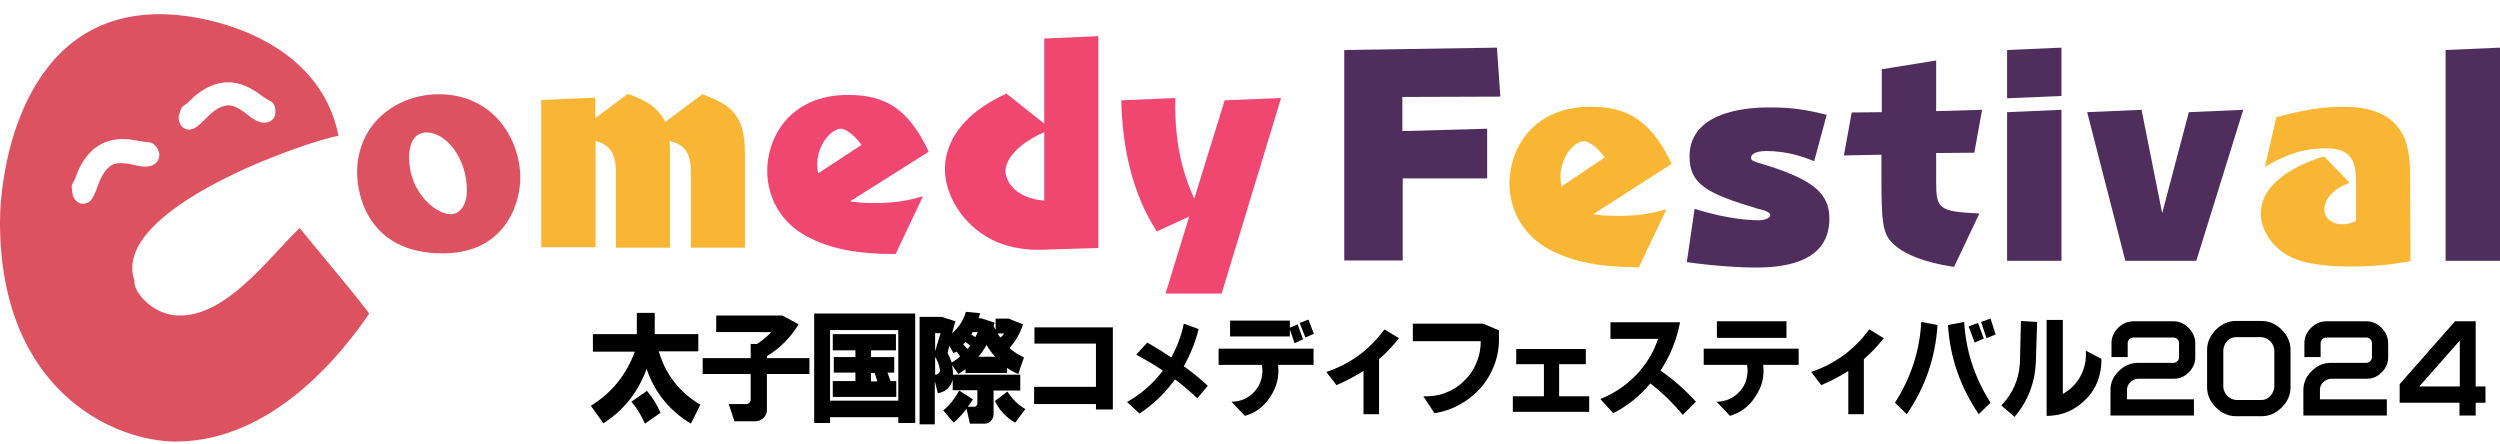
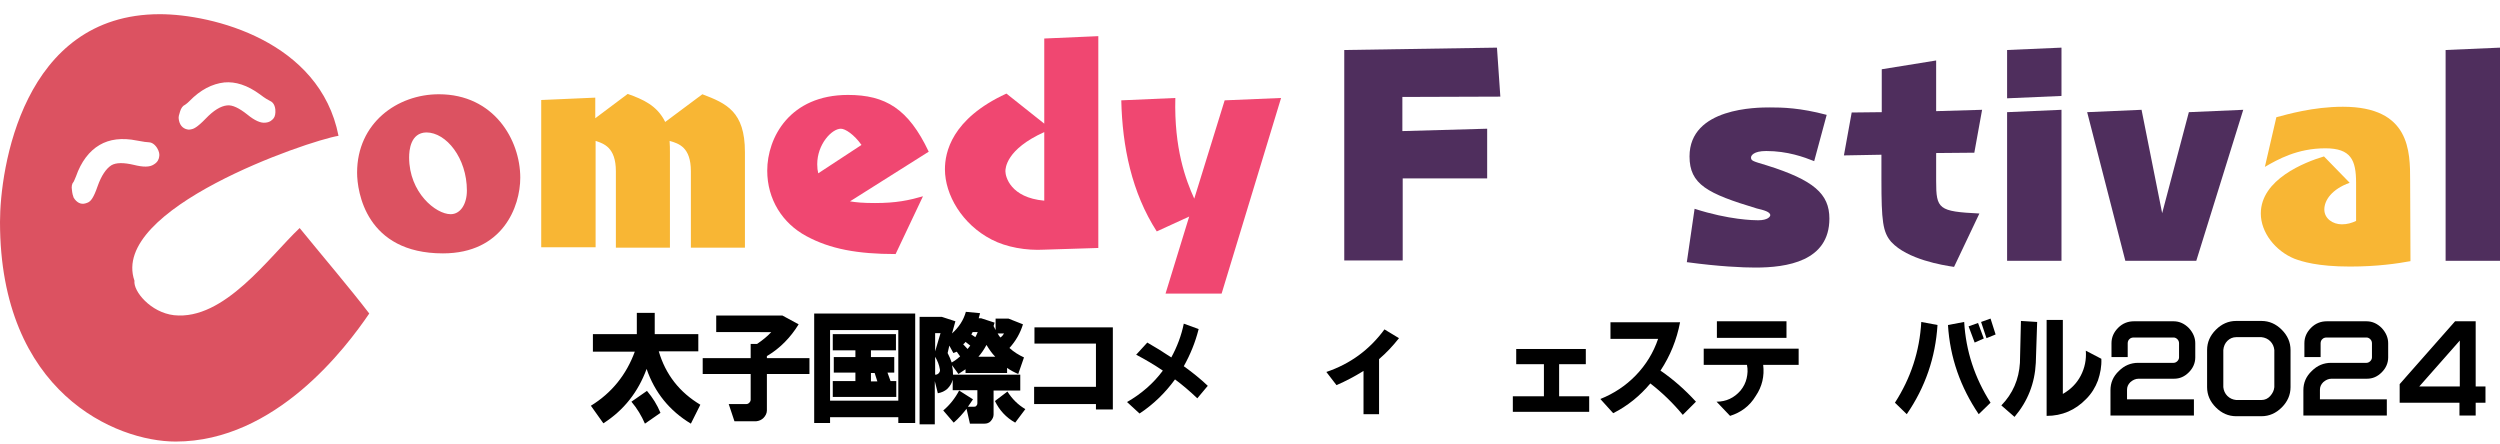
<svg xmlns="http://www.w3.org/2000/svg" version="1.1" id="レイヤー_1" x="0px" y="0px" viewBox="0 0 740 131.4" style="enable-background:new 0 0 740 131.4;" xml:space="preserve">
  <style type="text/css">
	.st0{fill:#DC5261;}
	.st1{fill:#F8B634;}
	.st2{fill:#F04771;}
	.st3{fill:#4F2E5D;}
</style>
  <path class="st0" d="M154,52.6c0,8.6-5.2,22.4-22.9,22.4c-22.8,0-25.4-18.3-25.4-23.9c0-14.7,11.9-23.2,24.2-23.2  C146.2,27.9,154,41.4,154,52.6z M121.1,46.6c0,10.4,7.9,16.8,12.3,16.8c2.9,0,4.8-3,4.8-7c0-9.6-6.1-17.2-12-17.2  C121.5,39.3,121.1,44.5,121.1,46.6z" />
  <path class="st1" d="M207.9,27.9c7.1,2.7,12.6,5.1,12.6,17.1v28.3h-16V50.7c0-7.2-3.6-8.2-6.3-9c0.1,1.4,0.1,2.2,0.1,3.3v28.3h-16  V50.7c0-7.2-3.7-8.2-6-9v31.5h-16.1V29.6l16-0.7V35l9.6-7.2c4.5,1.6,8.7,3.4,11.1,8.3L207.9,27.9z" />
  <path class="st2" d="M251.6,59.6c1.8,0.3,3.8,0.5,7.4,0.5c6.3,0,10-0.8,14.2-2l-8.1,17.1c-11.3,0-19.4-1.5-26.4-5.3  c-7.1-3.8-11.6-10.9-11.6-19.4c0-9.8,6.7-22.4,23.9-22.4c11.1,0,17.9,4.1,23.9,16.8L251.6,59.6z M255,42.9c-2.2-3.1-4.8-4.8-6.1-4.8  c-2.7,0-7,4.6-7,10.5c0,1.1,0.1,1.9,0.3,2.7L255,42.9z" />
  <path class="st2" d="M325.1,73.4l-16,0.5c-5.3,0.3-11.2-0.7-15.6-3c-8.7-4.5-13.8-13.2-13.8-20.8c0-4.9,1.9-14.9,18.2-22.4l11.2,8.9  V11.4l16-0.7L325.1,73.4L325.1,73.4z M309.1,39.1c-11.3,5.1-11.5,10.7-11.5,11.6c0,1.6,1.5,7.8,11.5,8.7V39.1z" />
  <path class="st2" d="M342.4,68.5C335,57,332.2,43.4,331.9,29.7l16-0.7c-0.4,15,3.1,24.3,5.6,29.8l9-29.1l16.7-0.7l-17.6,57.9H345  l7-22.8L342.4,68.5z" />
  <path class="st3" d="M440.2,38.1v14.7h-25v24.3h-17.3V14.8l45.2-0.7l1,14.5l-29,0.1v10.1L440.2,38.1z" />
-   <path class="st1" d="M471.6,63.4c1.8,0.3,3.8,0.5,7.5,0.5c6.4,0,10.1-0.8,14.2-2l-8.2,17.2c-11.3,0-19.5-1.5-26.6-5.3  s-11.7-11.1-11.7-19.5c0-10,6.7-22.7,24-22.7c11.1,0,18,4.2,24,16.9L471.6,63.4z M475,46.6c-2.2-3.1-4.8-4.8-6.1-4.8  c-2.9,0-7,4.6-7,10.5c0,1.1,0.1,1.9,0.3,2.9L475,46.6z" />
  <path class="st3" d="M537,47.7c-3-1.2-7.9-3-14.2-3c-3.8,0-4.5,1.4-4.5,1.9c0,1,0.5,1.1,4.5,2.3c14.1,4.4,18.7,8.5,18.7,15.8  c0,12.7-12.7,14.5-21.9,14.5c-3.7,0-10.7-0.3-20.3-1.6l2.3-15.8c10.2,3.3,17.6,3.4,18.8,3.4c2.9,0,3.6-1.1,3.6-1.5c0-1-1.9-1.5-4-2  c-14.6-4.4-19.9-7.1-19.9-15.4c0-14.5,20.1-14.5,23.8-14.5s8.9,0.1,16.8,2.2L537,47.7z" />
  <path class="st3" d="M586.7,32.5l-2.3,12.7l-11.3,0.1v8.3c0,8.3,0.7,9,12.8,9.6L578.4,79c-3.4-0.5-13.8-2.2-18.6-7.4  c-2.5-2.9-2.9-6.1-2.9-18.6v-7.2L545.8,46l2.3-12.7l8.9-0.1V20.5l16.1-2.6v15L586.7,32.5z" />
  <path class="st3" d="M610.2,28.4l-16.1,0.7V14.8l16.1-0.7V28.4z M610.2,77.2h-16.1v-44l16.1-0.7V77.2z" />
  <path class="st3" d="M650.1,77.2h-21l-11.3-44l16.1-0.7l6.1,30.6l7.9-29.9l16.1-0.7L650.1,77.2z" />
  <path class="st1" d="M713.5,77.3c-3.8,0.7-9.8,1.6-17.9,1.6c-9.7,0-14.2-1.5-16.4-2.3c-5.7-2.3-10-7.8-10-13.4  c0-10.1,13-15.2,18.7-16.9l7.6,7.8c-5.3,1.9-7.5,5.2-7.5,7.9c0,2.7,2.5,4.4,5.2,4.4c1.6,0,2.9-0.4,4.2-1V54.1  c0-6.7-1.5-10.2-9.1-10.2c-8.3,0-14.1,3.3-17.9,5.5l3.4-14.7c3.1-0.8,10.8-3.1,19.7-3.1c19.9,0,19.9,13.2,19.9,21.9L713.5,77.3  L713.5,77.3z" />
  <path class="st3" d="M740,77.2h-16.1V14.8l16.1-0.7V77.2z" />
  <path class="st0" d="M52,130.7c-17.7,0-52-14.5-52-65C0,50.1,6.6,4.2,47.3,4.2c15.5,0,47.4,7.9,52.9,36  c-9.1,1.5-67.8,21.6-60.4,42.9c-0.4,3.1,4.8,9.4,11.7,10.2c14.9,1.6,28.1-17.2,37.2-25.8c7,8.6,14.7,17.6,20.6,25.3  C102.5,102.8,81.6,130.7,52,130.7z M46.5,43.8c-0.9-1.4-1.9-1.7-2.6-1.7c-0.4,0-1.3-0.1-3.4-0.5c-4.4-0.9-8.1-0.4-11,1.3l0,0  c-3.1,1.8-5.5,5-7,9.3c-0.4,1-0.6,1.4-0.7,1.6c-0.5,0.5-0.7,1.4-0.5,2.5c0.1,1,0.3,1.7,0.5,2.2c0.9,1.5,2.2,2.1,3.5,1.7  c0.3-0.1,0.7-0.2,1-0.4c0.6-0.4,1.4-1.2,2.6-4.7c1.1-3.1,2.5-5.2,4.1-6.2c1.4-0.8,3.6-0.8,6.6-0.1c2.8,0.7,4.7,0.7,5.9-0.1  c1.2-0.7,1.5-1.6,1.6-2.2C47.3,45.7,47.1,44.8,46.5,43.8z M81.5,32.4c-0.2-1.7-1-2.3-1.7-2.6c-0.4-0.2-1.2-0.6-2.9-1.9  c-3.7-2.7-7.2-3.8-10.5-3.5l0,0c-3.6,0.4-7.1,2.2-10.3,5.5c-0.8,0.8-1.2,1-1.3,1.1c-0.7,0.3-1.2,1-1.5,2c-0.3,0.9-0.5,1.6-0.4,2.2  c0.2,1.7,1.1,2.8,2.5,3.1c0.3,0.1,0.7,0.1,1.1,0c0.7-0.1,1.8-0.5,4.4-3.2c2.3-2.4,4.4-3.7,6.3-3.9c1.6-0.2,3.6,0.8,6,2.7  c2.2,1.8,4,2.6,5.4,2.4c1.3-0.1,2-0.8,2.4-1.3C81.4,34.5,81.6,33.6,81.5,32.4z" />
  <g>
    <path d="M175.7,98.9h12.8v-6.3h5.3v6.3h12.9v5.1H195c1,3.4,2.5,6.4,4.6,9.1c2.1,2.7,4.7,4.9,7.7,6.7l-2.8,5.6   c-6.3-3.8-10.7-9.2-13.1-16.2c-2.5,6.8-6.7,12.2-12.8,16.1l-3.7-5.2c6.2-3.8,10.5-9.2,13-16h-12.4V98.9z M191.5,115.7   c1.7,2,3,4.1,4,6.5l-4.6,3.2c-1-2.3-2.3-4.5-4-6.5L191.5,115.7z" />
    <path d="M212,93.4h19.6l4.8,2.6c-2.4,3.9-5.5,7.1-9.4,9.4v0.6h12.6v4.7H227v10.8c0,0.8-0.4,1.6-1,2.2c-0.6,0.6-1.3,0.9-2.2,1   l-6.4,0l-1.7-5.1h5.2c0.3,0,0.6-0.1,0.9-0.4c0.2-0.2,0.4-0.5,0.4-0.9v-7.6h-14.2v-4.7h14.2v-4.2h1.9c1.6-1.1,3-2.2,4.2-3.5H212   V93.4z" />
    <path d="M241,92.8h29.9v32.4h-5v-1.7h-20.2v1.7H241V92.8z M245.7,97.7v20.9h20.2V97.7H245.7z M246.5,98.9h18.7v4.8h-7.4v2h6.9v4.6   h-2l0.9,2.5h1.7v4.7h-18.8v-4.7h6.7v-2.5h-6.4v-4.6h6.4v-2h-6.7V98.9z M257.8,110.4v2.5h1.9l-0.8-2.5H257.8z" />
    <path d="M272.2,93.8h6.6l4,1.3l-1,3.6c2-1.8,3.4-3.9,4.1-6.4l4.2,0.4l-0.4,1.5l0.7,0l4,1.3l-0.3,1l0.6,1.2l0-3.4h3.8l4.3,1.7   c-0.8,2.6-2.1,4.9-4,7c1.3,1.2,2.8,2.1,4.3,2.8l-1.7,4.9c-1.2-0.5-2.3-1.1-3.3-1.8v1.5h-12.3v-1.1l-2.1,1.4l-1.9-2.6   c0.2,0.9,0.3,1.9,0.3,2.8H302v4.7h-7.9v7.1c0,0.7-0.3,1.3-0.8,1.9s-1.2,0.8-1.9,0.8h-4.3l-1-4.4c-1.1,1.4-2.3,2.8-3.8,4.1l-3.1-3.6   c1.9-1.6,3.5-3.6,4.7-5.9l4.1,2.6c-0.6,0.9-1.1,1.6-1.5,2.2h1.8c0.3,0,0.6-0.1,0.7-0.3c0.2-0.2,0.3-0.4,0.3-0.8v-3.8h-7.3v-3.1   c-0.3,1.1-0.8,1.9-1.6,2.7c-0.8,0.7-1.7,1.1-2.8,1.3l-0.9-3.6v12.8h-4.5V93.8z M276.8,98.6v5.4l1.6-5.4H276.8z M276.8,105.6v5.3   h0.3c0.4-0.1,0.7-0.3,0.9-0.6c0.2-0.3,0.3-0.6,0.2-1C278,108,277.5,106.8,276.8,105.6z M281,102.3l-0.5,2.2c0.5,1,0.9,1.9,1.2,2.8   c0.9-0.5,1.7-1.1,2.5-1.8l-1-1.4l-1,0.4L281,102.3z M285.1,101.9l1.3,1.4c0.3-0.4,0.6-0.7,0.8-1l-1.4-1.1   C285.6,101.5,285.4,101.7,285.1,101.9z M287.5,99l1.2,0.8c0.3-0.5,0.5-1,0.7-1.5l-1.5,0C287.8,98.6,287.6,98.8,287.5,99z    M289.6,105.6h5c-1-1-1.8-2.2-2.6-3.5C291.3,103.4,290.5,104.6,289.6,105.6z M294.5,118.7l3.7-2.8c1.4,2.2,3.1,3.9,5.3,5.2l-3,4   C297.8,123.6,295.8,121.4,294.5,118.7z M295.3,98.7c0.2,0.4,0.5,0.8,0.8,1.2c0.5-0.3,0.8-0.7,1.1-1.2H295.3z" />
    <path d="M306.2,101.7v-4.8h23.2v24.3h-5v-1.6h-18.3v-5.1l18.3,0v-12.8L306.2,101.7z" />
    <path d="M350.4,95.8l4.4,1.6c-1,4-2.5,7.6-4.4,11c2.5,1.8,4.9,3.7,7.1,5.8l-3.1,3.7c-2.1-2-4.3-3.9-6.6-5.6   c-2.9,4-6.4,7.4-10.5,10.1l-3.7-3.4c4.2-2.4,7.8-5.5,10.6-9.3c-2.5-1.7-5.2-3.3-7.9-4.7l3.3-3.6c2.3,1.3,4.7,2.8,7.1,4.4   C348.4,102.7,349.7,99.3,350.4,95.8z" />
-     <path d="M368.5,123.1l-4-4.2c2.9,0,5.2-1.1,7.1-3.3c0.9-1.1,1.5-2.3,1.8-3.6c0.3-1.3,0.4-2.6,0.1-4h-12.8v-4.8h28.1v4.8h-10.5   c0.4,3.3-0.3,6.4-2.2,9.3C374.3,120.2,371.7,122.2,368.5,123.1z M385.7,100.4l-2.5,1.2l-1.4-4.1v2.1h-17.7v-4.7h17.7V97l2.3-1   L385.7,100.4z M386.4,99.9l-1.7-4.3l2.6-1l1.6,4.2L386.4,99.9z" />
    <path d="M395.6,114l-3-3.9c7.1-2.4,12.8-6.6,17.2-12.6l4.3,2.6c-1.9,2.4-3.8,4.4-5.9,6.2v16.3h-4.6v-12.8   C401,111.4,398.4,112.8,395.6,114z" />
-     <path d="M418.2,95.8H439l4.7,2l0,3.2c-0.1,3.5-1,6.8-2.7,9.9c-1.7,3.1-4,5.6-6.9,7.6c-2.9,2-6.1,3.3-9.5,3.8l-3.3-5   c2.3,0.1,4.4-0.2,6.5-1c2.1-0.8,3.9-1.9,5.5-3.5c1.6-1.5,2.9-3.3,3.7-5.4c0.9-2,1.3-4.2,1.3-6.4h-20.1V95.8z" />
    <path d="M447.8,121.9v-4.6h9.2v-9.5h-8.2v-4.5h20.6v4.5h-7.9v9.5h8.9v4.6H447.8z" />
    <path d="M476.8,95.4h20.5c-1,5.2-2.9,9.9-5.8,14.3c3.8,2.6,7.3,5.7,10.5,9.2l-3.9,3.9c-2.9-3.5-6.1-6.6-9.6-9.3   c-3.1,3.7-6.8,6.7-11,8.8l-3.8-4.2c4-1.6,7.5-3.9,10.5-7c3-3.1,5.2-6.7,6.6-10.8h-14.1V95.4z" />
    <path d="M512.1,123.1l-4-4.2c2.8,0,5.2-1.1,7.1-3.3c0.9-1.1,1.5-2.3,1.8-3.6c0.3-1.3,0.4-2.6,0.1-4h-12.8v-4.8h28.1v4.8h-10.5   c0.4,3.3-0.3,6.4-2.2,9.2C517.9,120.2,515.3,122.1,512.1,123.1z M508.2,100v-4.9h20.6v4.9H508.2z" />
-     <path d="M539.1,114l-3-3.9c7.1-2.4,12.8-6.6,17.2-12.6l4.3,2.6c-1.9,2.4-3.8,4.4-5.9,6.2v16.3h-4.6v-12.8   C544.6,111.4,541.9,112.8,539.1,114z" />
    <path d="M560.9,119.2c4.7-7.3,7.3-15.2,7.8-23.9l4.8,0.9c-0.6,9.6-3.6,18.4-9.1,26.4L560.9,119.2z M576.6,96.2l4.8-0.9   c0.5,8.6,3.1,16.5,7.8,23.9l-3.5,3.4C580.3,114.6,577.2,105.9,576.6,96.2z M582.7,96.6l2.8-1l1.7,4.6l-2.7,1.2L582.7,96.6z    M586.4,95.3l2.8-1l1.5,4.7l-2.7,1.1L586.4,95.3z" />
    <path d="M598.2,95l4.8,0.3l-0.4,12.1c-0.3,6.1-2.4,11.4-6.3,16l-3.9-3.4c3.4-3.5,5.2-7.7,5.5-12.6L598.2,95z M605.7,94.7h4.9v21.9   c2.3-1.3,4.1-3.1,5.3-5.4c1.2-2.3,1.7-4.8,1.5-7.4l4.6,2.4c0.1,2.2-0.3,4.3-1,6.4c-0.8,2.1-1.9,3.9-3.5,5.5c-3.2,3.3-7.1,5-11.7,5   V94.7z" />
    <path d="M629.4,118.2h20v4.8h-24.7v-7.5c0-2.2,0.8-4.1,2.5-5.7c1.6-1.6,3.5-2.4,5.7-2.4h10.5c0.4,0,0.8-0.2,1.1-0.5   c0.3-0.3,0.5-0.7,0.5-1.1v-4.2c0-0.5-0.2-0.9-0.5-1.2c-0.3-0.3-0.7-0.5-1.1-0.5h-11.8c-0.4,0-0.9,0.1-1.2,0.4   c-0.4,0.3-0.6,0.8-0.6,1.3v4.1h-4.8v-4.1c0-1.8,0.7-3.3,2-4.6c1.3-1.3,2.9-1.9,4.6-1.9h11.8c1.7,0,3.2,0.7,4.5,2   c1.2,1.3,1.9,2.8,1.9,4.5v4.2c0,1.7-0.7,3.2-1.9,4.4c-1.3,1.3-2.7,1.9-4.4,1.9h-10.5c-0.9,0-1.7,0.4-2.4,1c-0.7,0.7-1,1.4-1,2.3   V118.2z" />
    <path d="M653.3,114.6v-11c0-2.3,0.9-4.3,2.6-6c1.7-1.7,3.7-2.6,6-2.6h7.5c2.3,0,4.3,0.9,6,2.6c1.7,1.7,2.6,3.7,2.6,6v11   c0,2.3-0.9,4.3-2.6,6c-1.7,1.7-3.7,2.6-6,2.6h-7.5c-2.3,0-4.3-0.9-6-2.6C654.2,118.9,653.3,116.9,653.3,114.6z M658.1,114.6   c0.1,1,0.5,1.9,1.2,2.6c0.7,0.7,1.6,1.1,2.6,1.2h7.5c1,0,1.9-0.4,2.6-1.2s1.1-1.6,1.2-2.6v-11c-0.1-1-0.5-1.9-1.2-2.6   c-0.7-0.7-1.6-1.1-2.6-1.2h-7.5c-1,0-1.9,0.4-2.6,1.1c-0.7,0.7-1.1,1.6-1.2,2.7V114.6z" />
    <path d="M686.5,118.2h20v4.8h-24.7v-7.5c0-2.2,0.8-4.1,2.5-5.7c1.6-1.6,3.5-2.4,5.7-2.4h10.5c0.4,0,0.8-0.2,1.1-0.5   c0.3-0.3,0.5-0.7,0.5-1.1v-4.2c0-0.5-0.2-0.9-0.5-1.2c-0.3-0.3-0.7-0.5-1.1-0.5h-11.8c-0.4,0-0.9,0.1-1.2,0.4   c-0.4,0.3-0.6,0.8-0.6,1.3v4.1h-4.8v-4.1c0-1.8,0.7-3.3,2-4.6c1.3-1.3,2.9-1.9,4.6-1.9h11.8c1.7,0,3.2,0.7,4.5,2   c1.2,1.3,1.9,2.8,1.9,4.5v4.2c0,1.7-0.7,3.2-1.9,4.4c-1.3,1.3-2.7,1.9-4.4,1.9h-10.5c-0.9,0-1.7,0.4-2.4,1c-0.7,0.7-1,1.4-1,2.3   V118.2z" />
    <path d="M728,119.2h-17.7v-5.5l16.4-18.6h6.1v19.3h2.9v4.8h-2.9v3.8H728V119.2z M716.1,114.4h12v-13.6L716.1,114.4z" />
  </g>
</svg>